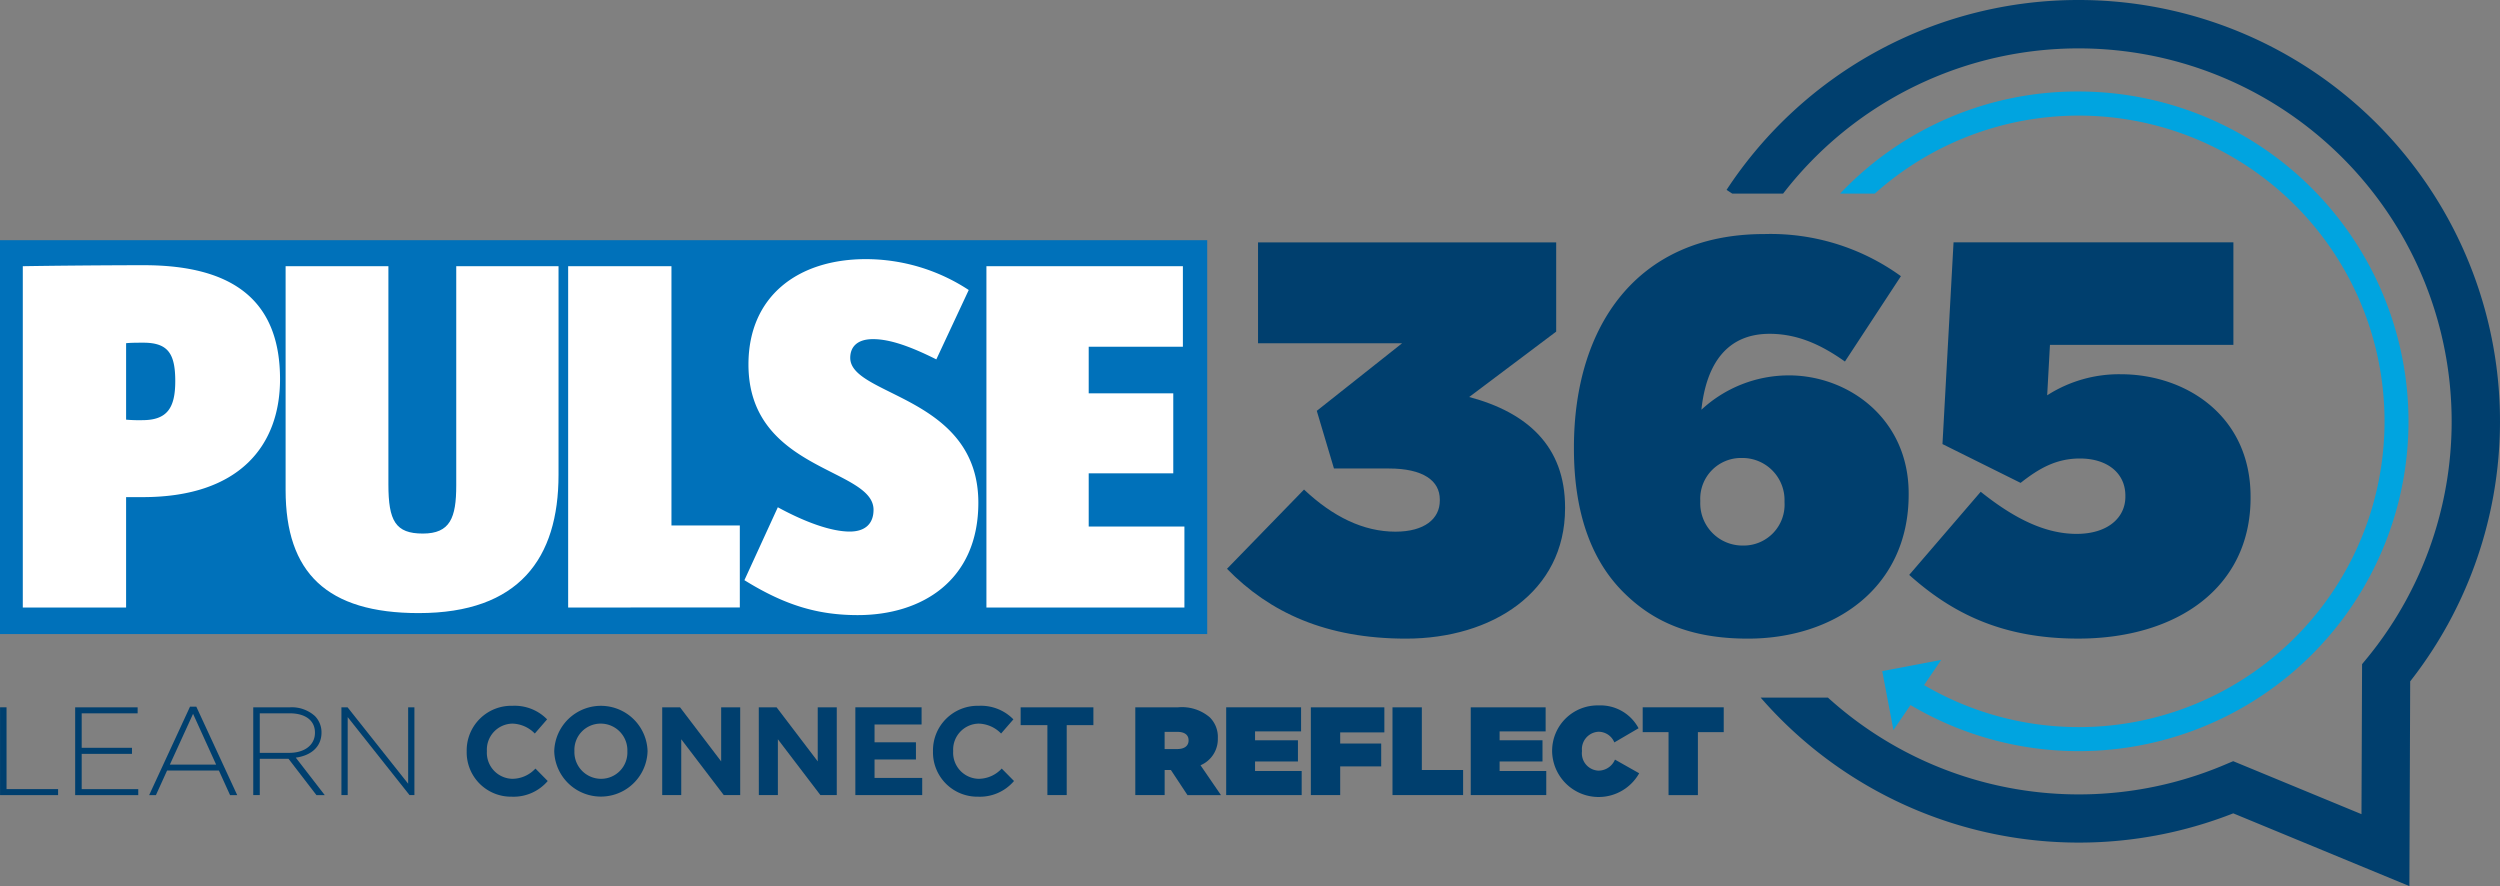
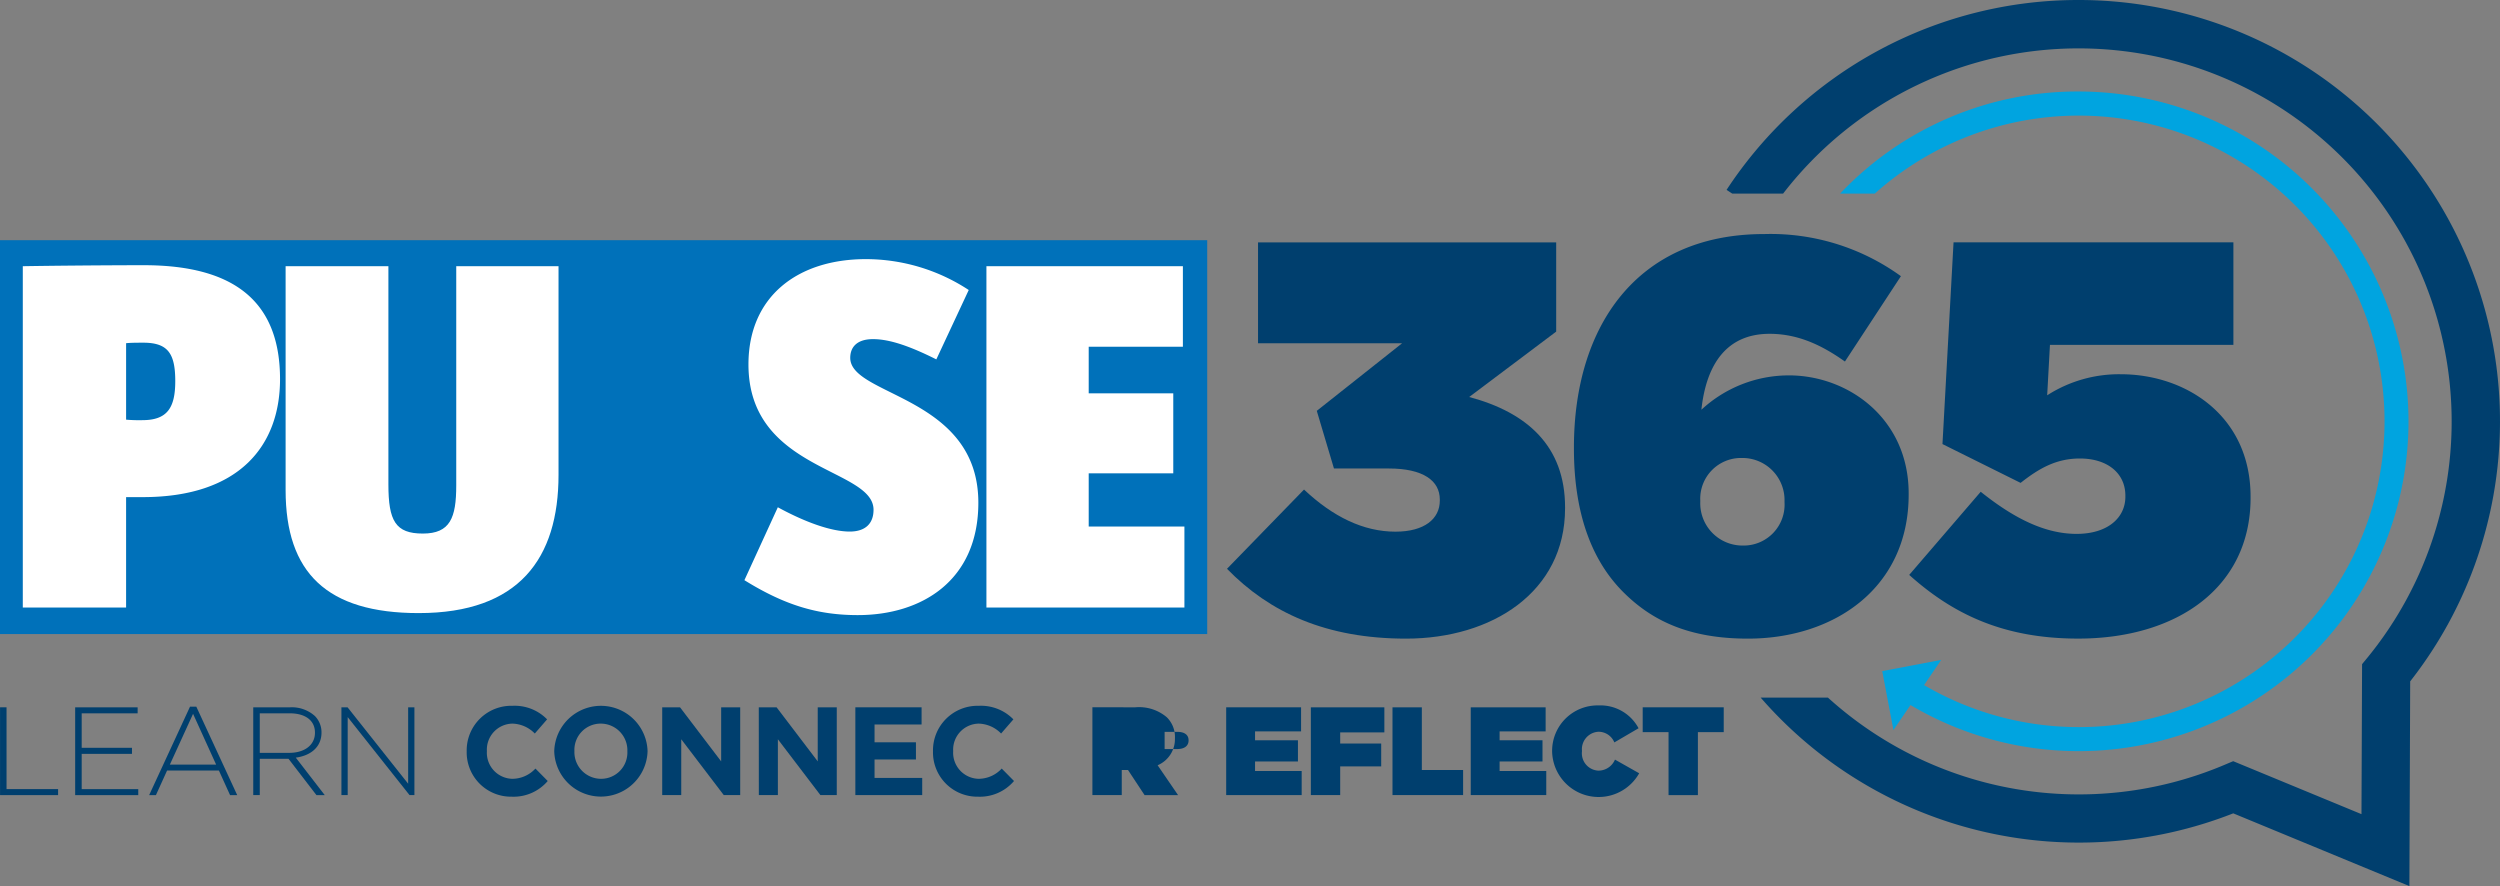
<svg xmlns="http://www.w3.org/2000/svg" width="341.386" height="121.001" viewBox="0 0 341.386 121.001">
  <rect x="0" y="0" width="341.386" height="121.001" fill="#808080" stroke="none" />
  <defs>
    <clipPath id="clip-path">
      <rect id="Rectangle_1916" data-name="Rectangle 1916" width="164.851" height="53.785" fill="none" />
    </clipPath>
  </defs>
  <g id="PULSE-365logo-RGB" transform="translate(0 0)">
    <g id="Layer_1" transform="translate(0 0)">
      <g id="Group_1034" data-name="Group 1034" transform="translate(235.771)">
        <path id="Path_1131" data-name="Path 1131" d="M558.526,116.217a41.749,41.749,0,0,0,0-83.5,41.3,41.3,0,0,0-27.844,10.653h17.1v63.9H539.6l-2.186,3.214A41.665,41.665,0,0,0,558.526,116.217Z" transform="translate(-510.444 -16.935)" fill="none" />
        <path id="Path_1132" data-name="Path 1132" d="M545.1,19.554a45.04,45.04,0,1,1-22.966,83.784l-2.327,3.421-1.53-8.052,6.869-1.308H513.548v4.925h-2.7a51.017,51.017,0,0,0,54.076,9.219l1.266-.535,17.519,7.234.081-20.48.74-.9a50.952,50.952,0,1,0-79.8-63.359h7.782A44.621,44.621,0,0,1,545.1,19.553Z" transform="translate(-497.014 -7.06)" fill="none" />
        <path id="Path_1133" data-name="Path 1133" d="M536.813,0a57.427,57.427,0,0,0-48.081,25.927l.775.51h6.945a50.952,50.952,0,1,1,79.8,63.359l-.74.9-.081,20.48-17.519-7.234-1.266.535a51.017,51.017,0,0,1-54.076-9.219h-9.186a57.589,57.589,0,0,0,64.537,15.807L581.973,121l.11-27.958A57.535,57.535,0,0,0,536.814,0Z" transform="translate(-488.732 0)" fill="#003f6e" />
        <path id="Path_1134" data-name="Path 1134" d="M598.485,70.94a45.039,45.039,0,0,1-68.006,38.743l-2.33,3.42-1.529-8.051,6.87-1.307,1.182-.227-.154.227-2.185,3.213a41.752,41.752,0,1,0-6.73-67.113h-4.737A44.616,44.616,0,0,1,553.442,25.9,45.089,45.089,0,0,1,598.485,70.94Z" transform="translate(-505.364 -13.407)" fill="#00a4e0" />
      </g>
      <rect id="Rectangle_1915" data-name="Rectangle 1915" width="164.851" height="53.785" transform="translate(0 32.799)" fill="#0071ba" />
      <g id="Group_1035" data-name="Group 1035" transform="translate(0 32.798)" clip-path="url(#clip-path)">
        <path id="Path_1135" data-name="Path 1135" d="M22.91,85.651c-.83,0-1.66,0-2.351.069V96.161a20.088,20.088,0,0,0,2.213.069c3.389,0,4.5-1.66,4.5-5.325,0-3.734-.968-5.254-4.357-5.254m-.069,21.089H20.558v15.075H6.452V75.208c3.873-.069,11.756-.138,16.527-.138,12.447,0,18.6,5.048,18.6,15.558,0,9.058-5.532,16.111-18.739,16.111" transform="translate(-3.339 -71.653)" fill="#fff" />
        <path id="Path_1136" data-name="Path 1136" d="M99.031,122.724c-12.585,0-18.186-5.532-18.186-16.8V75.356H94.882v29.8c0,4.98.969,6.707,4.7,6.707s4.564-2.144,4.564-6.569V75.356h13.968v28.489c0,11.41-5.393,18.878-19.085,18.878" transform="translate(-41.844 -71.801)" fill="#fff" />
      </g>
-       <path id="Path_1137" data-name="Path 1137" d="M160.825,121.963V75.357h14.106v35.4h9.335v11.2Z" transform="translate(-83.241 -39.004)" fill="#fff" />
      <g id="Group_1036" data-name="Group 1036" transform="translate(0 32.798)" clip-path="url(#clip-path)">
        <path id="Path_1138" data-name="Path 1138" d="M226.2,121.962c-5.532,0-10.027-1.383-15.489-4.77l4.564-9.957c3.8,2.074,7.33,3.318,9.819,3.318,2.144,0,3.25-1.106,3.25-2.973,0-5.74-17.08-5.255-17.08-19.846,0-9.335,6.776-14.383,16.043-14.383a25.617,25.617,0,0,1,14.037,4.217l-4.425,9.474c-3.458-1.729-6.293-2.766-8.644-2.766-2.212,0-3.112,1.107-3.112,2.558,0,5.255,17.494,5.186,17.494,19.777,0,10.65-7.744,15.35-16.457,15.35" transform="translate(-109.059 -70.764)" fill="#fff" />
      </g>
      <path id="Path_1139" data-name="Path 1139" d="M279.222,121.963V75.357h26.829V86.352H293.19v6.362h11.548v10.925H293.19V110.9h13.069v11.063Z" transform="translate(-144.522 -39.004)" fill="#fff" />
      <g id="Group_1037" data-name="Group 1037" transform="translate(167.551 31.962)">
        <path id="Path_1140" data-name="Path 1140" d="M347.318,113.183l10.52-10.822c3.935,3.708,8.1,5.751,12.487,5.751,3.936,0,6.054-1.741,6.054-4.238v-.151c0-2.573-2.27-4.238-6.962-4.238h-7.492l-2.346-7.871,11.655-9.233H351.556V68.608h40.715V80.792l-11.881,8.93c7.946,2.119,13.093,6.735,13.093,15.06v.151c0,11.427-9.99,17.785-21.72,17.785-10.9,0-18.617-3.557-24.444-9.535Z" transform="translate(-347.318 -67.472)" fill="#003f6e" />
        <path id="Path_1141" data-name="Path 1141" d="M452.258,115.143c-4.011-4.011-6.735-10.217-6.735-19.6V95.39c0-16.573,8.627-29.136,25.958-29.136a30.346,30.346,0,0,1,18.693,5.751L482.529,83.66c-3.1-2.195-6.357-3.784-10.292-3.784-5.751,0-8.627,4.011-9.308,10.368a17.585,17.585,0,0,1,11.957-4.692c8.1,0,16.347,5.9,16.347,16.12v.151c0,12.79-10.217,19.677-21.947,19.677-8.022,0-13.092-2.422-17.028-6.357Zm22.023-12.26v-.151a5.751,5.751,0,0,0-5.828-5.9,5.564,5.564,0,0,0-5.676,5.827v.151a5.77,5.77,0,0,0,5.828,5.979A5.585,5.585,0,0,0,474.28,102.883Z" transform="translate(-398.147 -66.254)" fill="#003f6e" />
        <path id="Path_1142" data-name="Path 1142" d="M540.432,114.015l9.763-11.352c4.541,3.633,8.779,5.751,13.093,5.751,4.238,0,6.66-2.195,6.66-5.071v-.151c0-3.1-2.5-5.071-6.205-5.071-3.254,0-5.6,1.362-8.1,3.33l-10.671-5.3,1.513-27.547H584.7v14h-25.05l-.378,6.887a18.159,18.159,0,0,1,10.065-2.876c8.779,0,17.709,5.6,17.709,16.725v.151c0,12.26-10.065,19.222-23.536,19.222-10.292,0-17.179-3.405-23.082-8.7Z" transform="translate(-447.271 -67.472)" fill="#003f6e" />
      </g>
    </g>
    <g id="New_strapline" transform="translate(0.006 96.329)">
      <g id="Group_1038" data-name="Group 1038">
        <path id="Path_1143" data-name="Path 1143" d="M.013,200.214H.9v11.168h7.04v.822H.013Z" transform="translate(-0.013 -199.957)" fill="#003f6e" />
        <path id="Path_1144" data-name="Path 1144" d="M21.277,200.214h8.531v.822h-7.64v4.711h6.869v.823H22.168v4.814h7.725v.822H21.277v-11.99Z" transform="translate(-11.019 -199.957)" fill="#003f6e" />
        <path id="Path_1145" data-name="Path 1145" d="M47.805,200.036h.856l5.584,12.076h-.976l-1.524-3.357H44.67l-1.524,3.357h-.925L47.8,200.036Zm3.563,7.914-3.152-6.937-3.169,6.937Z" transform="translate(-21.859 -199.865)" fill="#003f6e" />
        <path id="Path_1146" data-name="Path 1146" d="M71.687,200.214h5.036A4.722,4.722,0,0,1,80.1,201.4a3.164,3.164,0,0,1,.908,2.227v.034c0,2-1.49,3.152-3.511,3.426l3.957,5.122H80.32l-3.82-4.967H72.578V212.2h-.891v-11.99Zm4.933,6.218c2,0,3.494-1.011,3.494-2.741v-.034c0-1.61-1.267-2.621-3.443-2.621H72.578v5.4Z" transform="translate(-37.111 -199.957)" fill="#003f6e" />
        <path id="Path_1147" data-name="Path 1147" d="M96.643,200.214h.839l8.273,10.432V200.214h.856V212.2h-.668L97.5,201.55V212.2h-.856Z" transform="translate(-50.027 -199.957)" fill="#003f6e" />
        <path id="Path_1148" data-name="Path 1148" d="M132.106,206.022v-.034a6.094,6.094,0,0,1,6.252-6.2,6.185,6.185,0,0,1,4.728,1.85l-1.679,1.935a4.424,4.424,0,0,0-3.066-1.353,3.553,3.553,0,0,0-3.477,3.734v.034a3.561,3.561,0,0,0,3.477,3.769,4.327,4.327,0,0,0,3.152-1.4l1.678,1.7a6.128,6.128,0,0,1-4.916,2.141,6.053,6.053,0,0,1-6.149-6.167Z" transform="translate(-68.383 -199.736)" fill="#003f6e" />
        <path id="Path_1149" data-name="Path 1149" d="M156.886,206.022v-.034a6.375,6.375,0,0,1,12.744-.034v.034a6.375,6.375,0,0,1-12.744.034Zm9.986,0v-.034a3.643,3.643,0,0,0-3.631-3.769,3.587,3.587,0,0,0-3.6,3.734v.034a3.643,3.643,0,0,0,3.631,3.769A3.587,3.587,0,0,0,166.872,206.022Z" transform="translate(-81.208 -199.736)" fill="#003f6e" />
        <path id="Path_1150" data-name="Path 1150" d="M187.451,200.214h2.432L195.5,207.6v-7.383h2.6V212.2h-2.244l-5.807-7.623V212.2h-2.6Z" transform="translate(-97.028 -199.957)" fill="#003f6e" />
        <path id="Path_1151" data-name="Path 1151" d="M214.786,200.214h2.432l5.618,7.383v-7.383h2.6V212.2H223.2l-5.807-7.623V212.2h-2.6Z" transform="translate(-111.177 -199.957)" fill="#003f6e" />
        <path id="Path_1152" data-name="Path 1152" d="M242.12,200.214h9.044v2.346h-6.423v2.432h5.653v2.347h-5.653v2.518h6.509V212.2h-9.13v-11.99Z" transform="translate(-125.324 -199.957)" fill="#003f6e" />
        <path id="Path_1153" data-name="Path 1153" d="M264.095,206.022v-.034a6.094,6.094,0,0,1,6.252-6.2,6.185,6.185,0,0,1,4.728,1.85l-1.679,1.935a4.424,4.424,0,0,0-3.066-1.353,3.553,3.553,0,0,0-3.477,3.734v.034a3.561,3.561,0,0,0,3.477,3.769,4.327,4.327,0,0,0,3.152-1.4l1.678,1.7a6.128,6.128,0,0,1-4.916,2.141,6.053,6.053,0,0,1-6.149-6.167Z" transform="translate(-136.698 -199.736)" fill="#003f6e" />
-         <path id="Path_1154" data-name="Path 1154" d="M292.557,202.646h-3.648v-2.432h9.935v2.432H295.2V212.2h-2.638v-9.558Z" transform="translate(-149.542 -199.957)" fill="#003f6e" />
-         <path id="Path_1155" data-name="Path 1155" d="M321.355,200.214h5.858a5.839,5.839,0,0,1,4.317,1.37,3.768,3.768,0,0,1,1.1,2.844v.034a3.878,3.878,0,0,1-2.364,3.666l2.792,4.077h-4.573l-2.261-3.426h-.856V212.2h-4.008v-11.99Zm5.738,5.7c.959,0,1.541-.428,1.541-1.165v-.034c0-.771-.6-1.148-1.524-1.148h-1.747v2.346h1.73Z" transform="translate(-166.335 -199.957)" fill="#003f6e" />
+         <path id="Path_1155" data-name="Path 1155" d="M321.355,200.214a5.839,5.839,0,0,1,4.317,1.37,3.768,3.768,0,0,1,1.1,2.844v.034a3.878,3.878,0,0,1-2.364,3.666l2.792,4.077h-4.573l-2.261-3.426h-.856V212.2h-4.008v-11.99Zm5.738,5.7c.959,0,1.541-.428,1.541-1.165v-.034c0-.771-.6-1.148-1.524-1.148h-1.747v2.346h1.73Z" transform="translate(-166.335 -199.957)" fill="#003f6e" />
        <path id="Path_1156" data-name="Path 1156" d="M347.093,200.213h10.226V203.5h-6.286v1.216h5.858v2.894h-5.858v1.3H357.4V212.2H347.093v-11.99Z" transform="translate(-179.657 -199.956)" fill="#003f6e" />
        <path id="Path_1157" data-name="Path 1157" d="M371.055,200.214h10.038v3.426h-6.03v1.524h5.6v3.117h-5.6V212.2h-4.008v-11.99Z" transform="translate(-192.059 -199.957)" fill="#003f6e" />
        <path id="Path_1158" data-name="Path 1158" d="M394.165,200.214h4.008v8.564h5.636V212.2h-9.643v-11.99Z" transform="translate(-204.021 -199.957)" fill="#003f6e" />
        <path id="Path_1159" data-name="Path 1159" d="M416.317,200.213h10.226V203.5h-6.286v1.216h5.858v2.894h-5.858v1.3h6.372V212.2H416.317v-11.99Z" transform="translate(-215.486 -199.956)" fill="#003f6e" />
        <path id="Path_1160" data-name="Path 1160" d="M439.355,205.967v-.034a6.2,6.2,0,0,1,6.372-6.252,5.878,5.878,0,0,1,5.43,3.117l-3.306,1.935a2.328,2.328,0,0,0-2.176-1.456,2.386,2.386,0,0,0-2.244,2.621v.034a2.371,2.371,0,0,0,2.244,2.655,2.457,2.457,0,0,0,2.261-1.508l3.306,1.867a6.352,6.352,0,0,1-11.888-2.98Z" transform="translate(-227.411 -199.681)" fill="#003f6e" />
        <path id="Path_1161" data-name="Path 1161" d="M468.515,203.605h-3.528v-3.391h11.066v3.391h-3.528v8.6h-4.008v-8.6Z" transform="translate(-240.677 -199.957)" fill="#003f6e" />
      </g>
    </g>
  </g>
</svg>